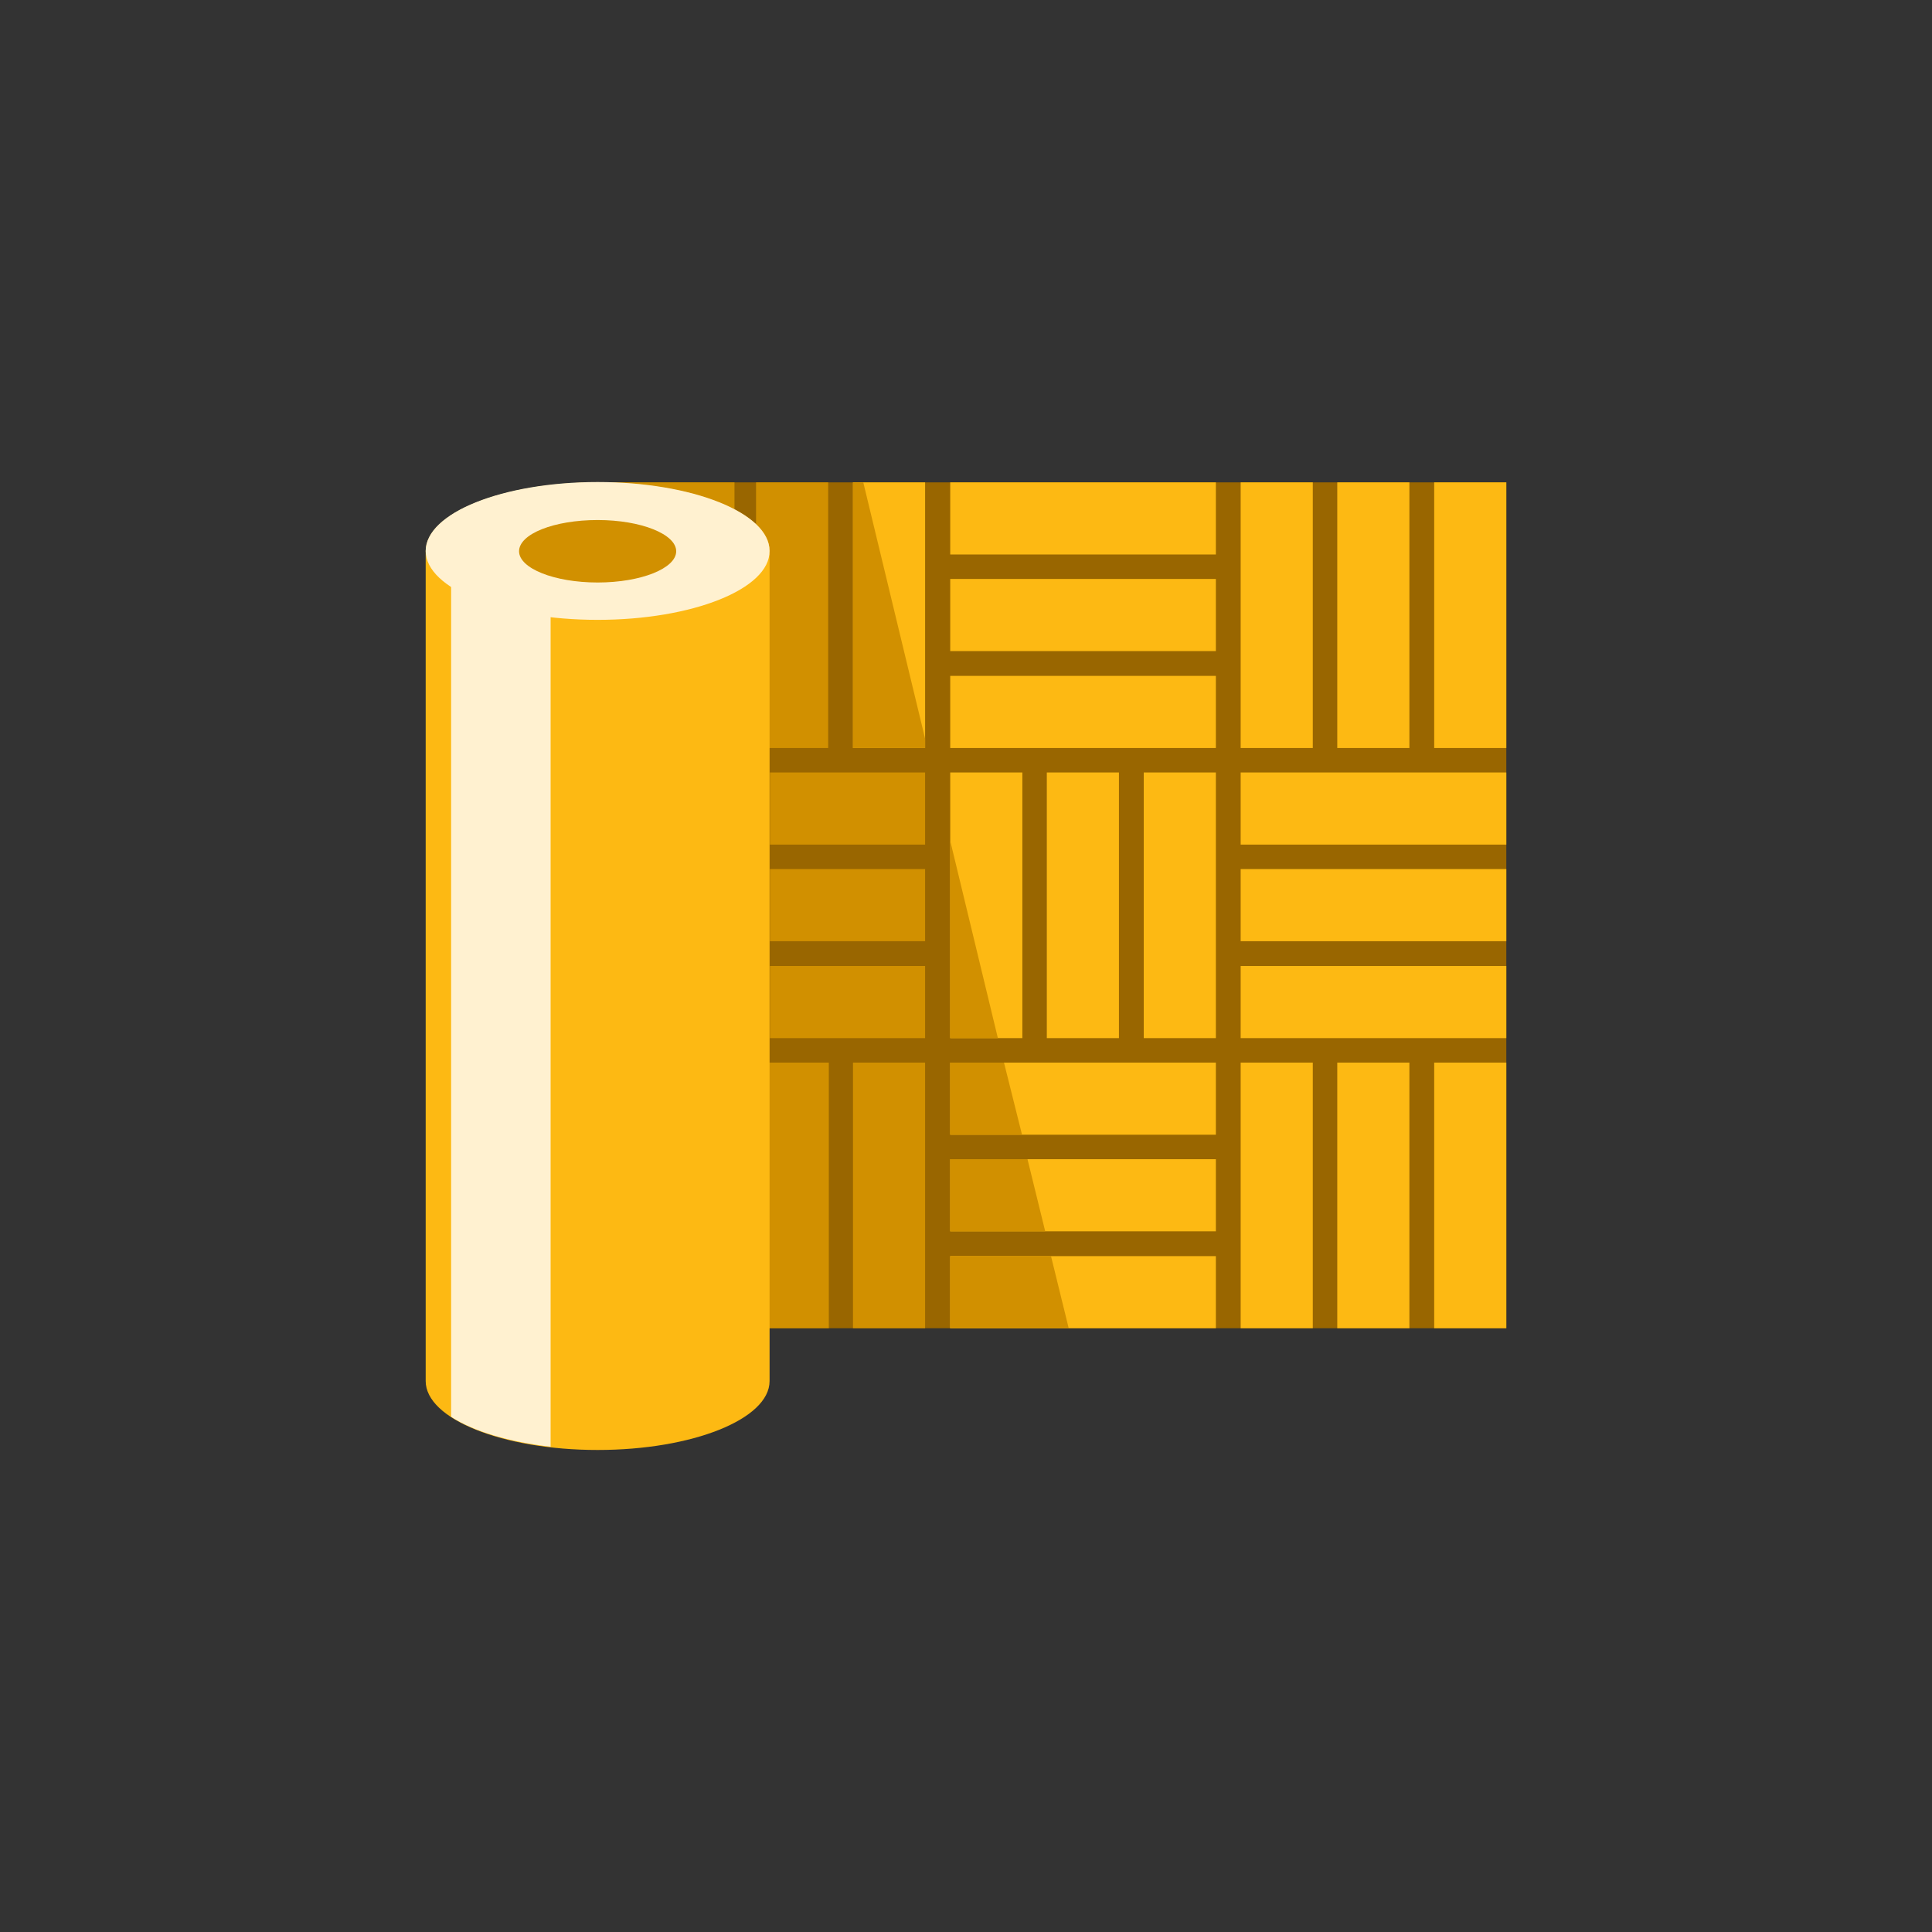
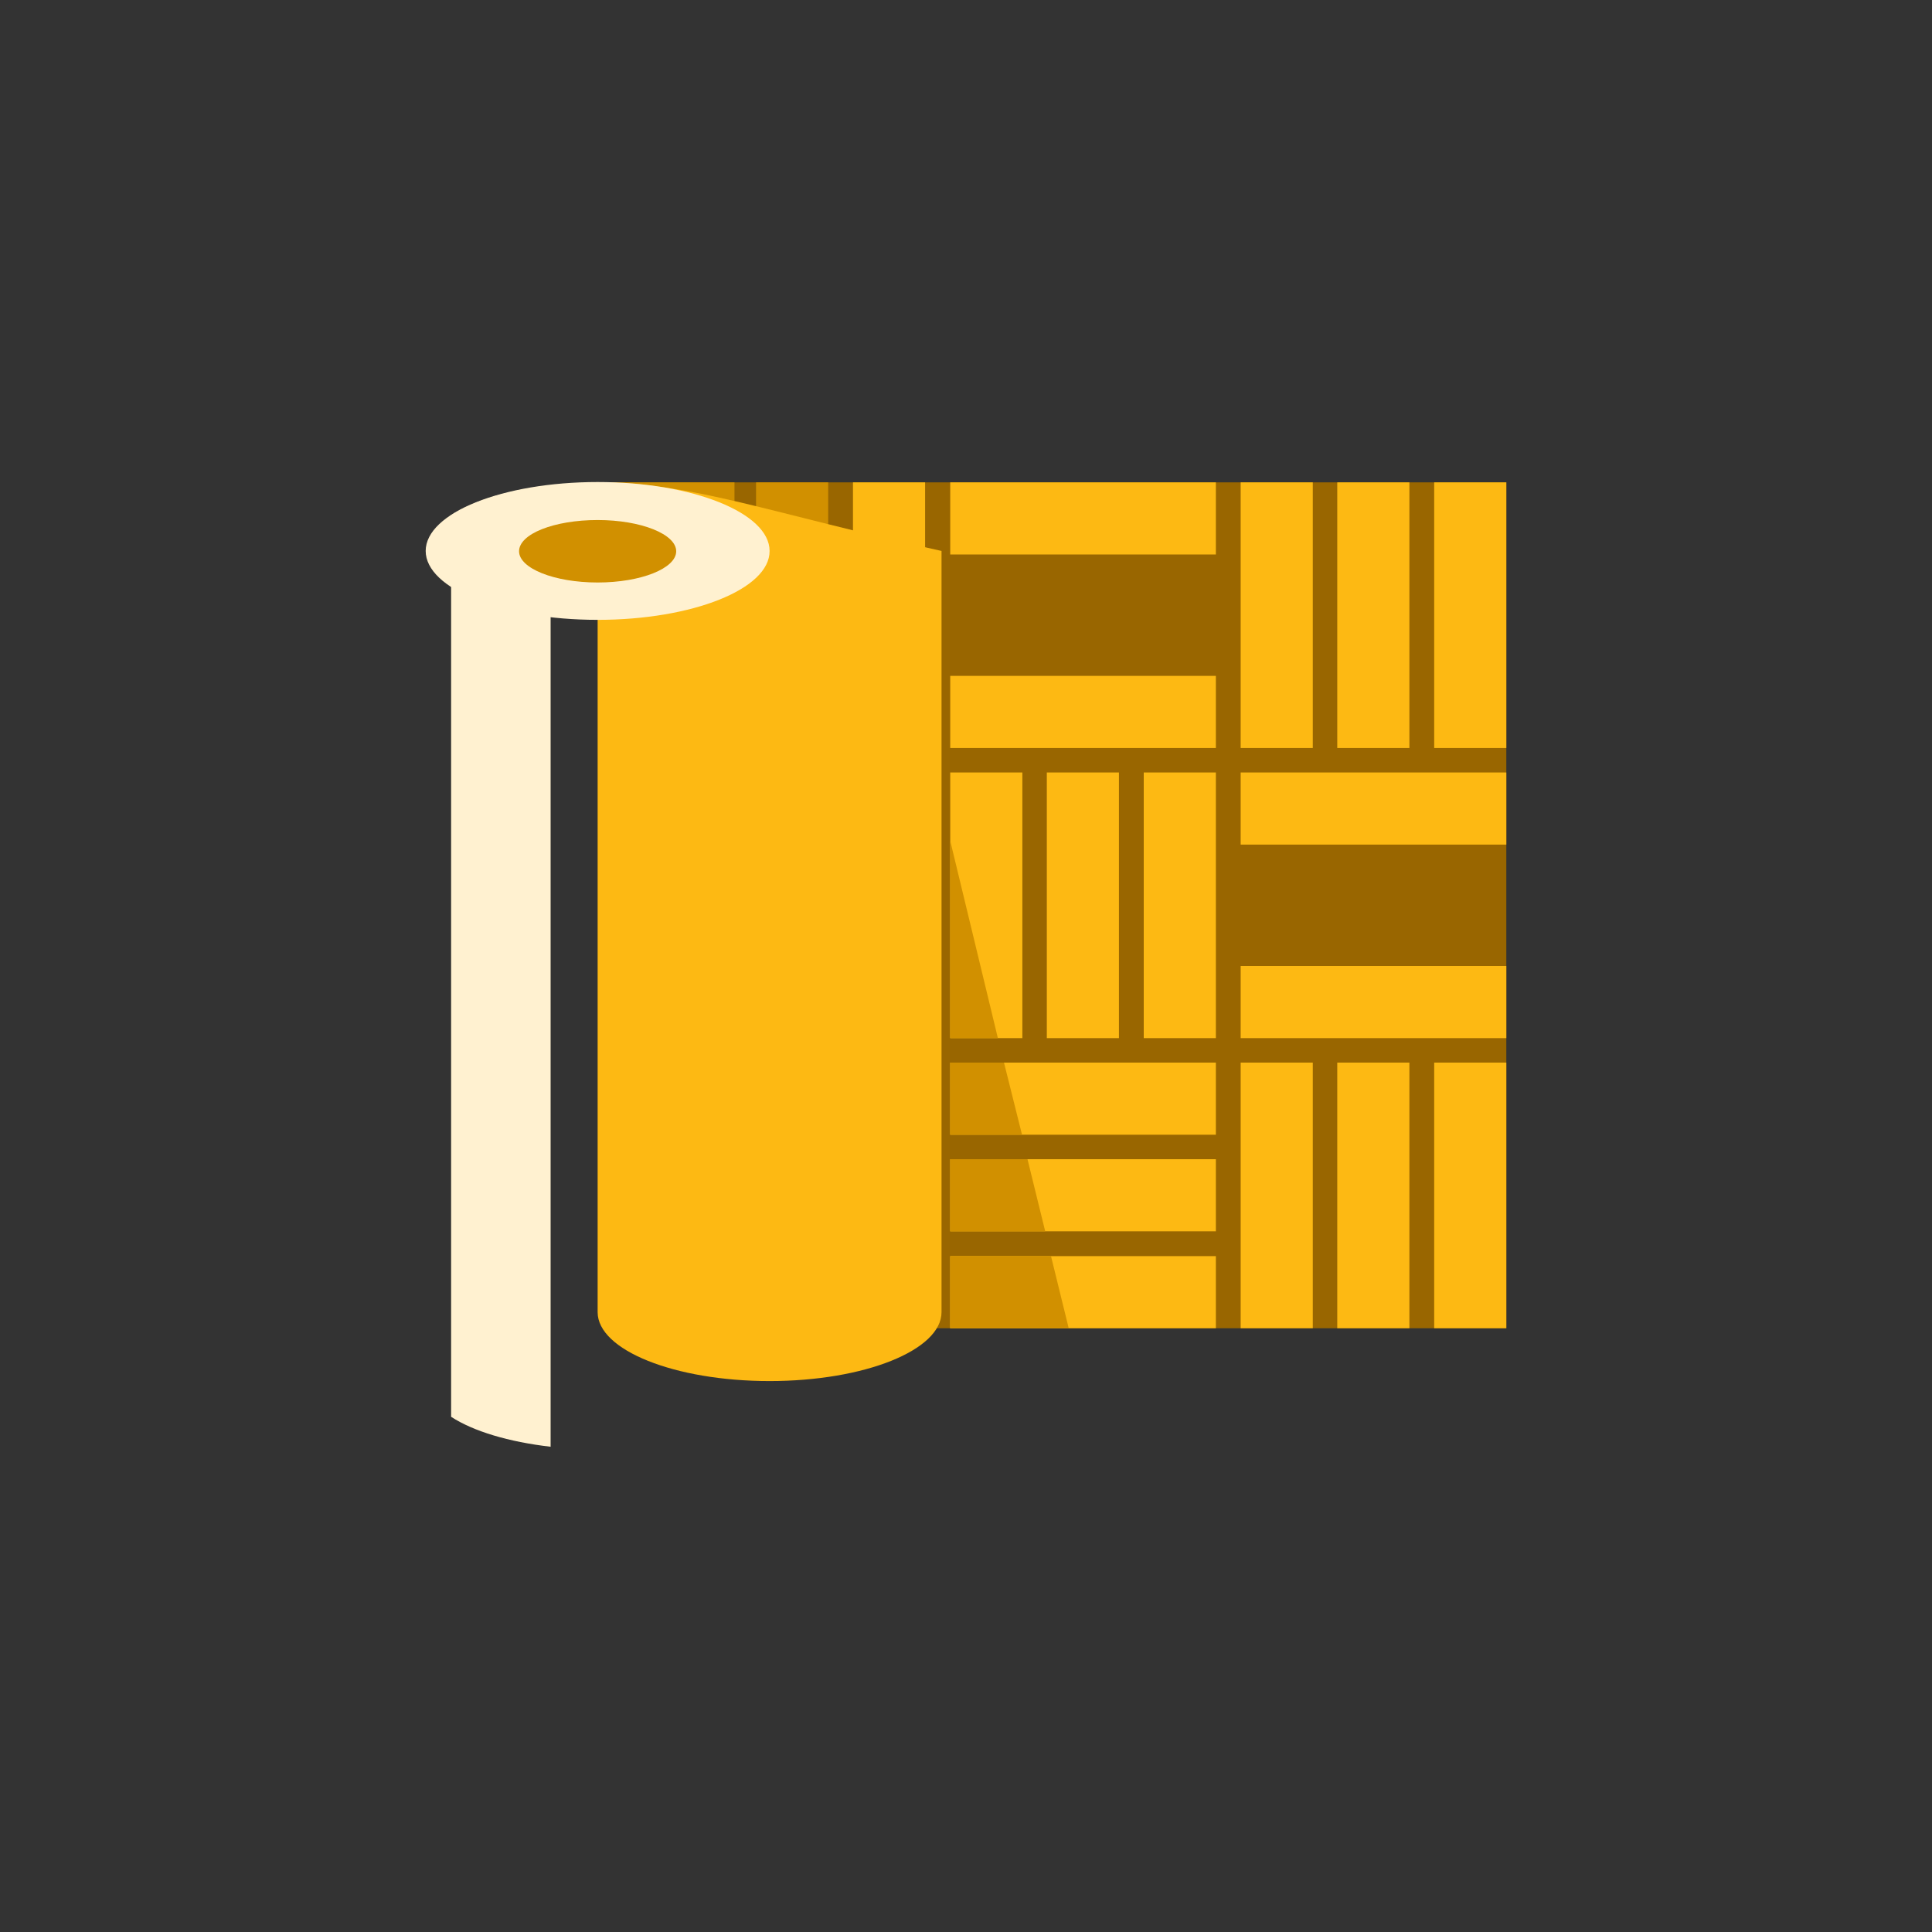
<svg xmlns="http://www.w3.org/2000/svg" version="1.1" id="Layer_1" x="0px" y="0px" viewBox="0 0 60 60" style="enable-background:new 0 0 60 60;" xml:space="preserve">
  <rect x="0" y="0" width="60" height="60" fill="#333333" stroke="none" />
  <style type="text/css">
	.st0{fill:#996600;}
	.st1{fill:#D19000;}
	.st2{fill:#FDB913;}
	.st3{fill-rule:evenodd;clip-rule:evenodd;fill:#FDB913;}
	.st4{fill-rule:evenodd;clip-rule:evenodd;fill:#FFF1D0;}
	.st5{fill-rule:evenodd;clip-rule:evenodd;fill:#D19000;}
</style>
  <g>
    <rect x="19.23" y="14.98" class="st0" width="27.55" height="26.27" />
    <g>
      <rect x="23.5" y="33" class="st1" width="2.24" height="8.25" />
      <rect x="23.48" y="14.98" class="st1" width="2.24" height="8.25" />
      <rect x="44.54" y="14.98" class="st2" width="2.24" height="8.25" />
      <rect x="41.53" y="14.98" class="st2" width="2.24" height="8.25" />
      <rect x="38.53" y="14.98" class="st2" width="2.24" height="8.25" />
      <rect x="38.53" y="30" class="st2" width="8.25" height="2.24" />
-       <rect x="38.53" y="26.99" class="st2" width="8.25" height="2.24" />
      <rect x="38.53" y="23.99" class="st2" width="8.25" height="2.24" />
      <rect x="44.54" y="33" class="st2" width="2.24" height="8.25" />
      <rect x="41.53" y="33" class="st2" width="2.24" height="8.25" />
      <rect x="38.53" y="33" class="st2" width="2.24" height="8.25" />
      <rect x="29.51" y="39.01" class="st2" width="8.25" height="2.24" />
      <polygon class="st1" points="29.51,41.25 33.19,41.25 32.64,39.01 29.51,39.01   " />
      <rect x="29.51" y="36" class="st2" width="8.25" height="2.24" />
      <polygon class="st1" points="29.51,38.24 32.46,38.24 31.91,36 29.51,36   " />
      <rect x="29.51" y="33" class="st2" width="8.25" height="2.24" />
      <polygon class="st1" points="29.51,35.24 31.74,35.24 31.18,33 29.51,33   " />
      <rect x="29.51" y="20.99" class="st2" width="8.25" height="2.24" />
-       <rect x="29.51" y="17.98" class="st2" width="8.25" height="2.24" />
      <rect x="29.51" y="14.98" class="st2" width="8.25" height="2.24" />
      <rect x="18.56" y="14.98" class="st1" width="4.25" height="2.24" />
      <rect x="35.52" y="23.99" class="st2" width="2.24" height="8.25" />
      <rect x="32.51" y="23.99" class="st2" width="2.24" height="8.25" />
      <rect x="29.51" y="23.99" class="st2" width="2.24" height="8.25" />
      <polygon class="st1" points="29.51,26.11 29.51,32.24 30.99,32.24   " />
      <rect x="26.49" y="14.98" class="st2" width="2.24" height="8.25" />
-       <polygon class="st1" points="28.73,22.94 26.81,14.98 26.49,14.98 26.49,23.23 28.73,23.23   " />
      <rect x="26.49" y="33" class="st1" width="2.24" height="8.25" />
    </g>
    <rect x="23.91" y="30" class="st1" width="4.82" height="2.24" />
    <rect x="23.91" y="26.99" class="st1" width="4.82" height="2.24" />
-     <rect x="23.91" y="23.99" class="st1" width="4.82" height="2.24" />
-     <path class="st3" d="M18.56,14.98c-2.95,0-5.34,0.96-5.34,2.14v25.77c0,1.18,2.39,2.14,5.34,2.14s5.34-0.96,5.34-2.14V17.11   C23.91,15.94,21.51,14.98,18.56,14.98z" />
+     <path class="st3" d="M18.56,14.98v25.77c0,1.18,2.39,2.14,5.34,2.14s5.34-0.96,5.34-2.14V17.11   C23.91,15.94,21.51,14.98,18.56,14.98z" />
    <path class="st4" d="M18.56,19.25c-2.95,0-5.34-0.96-5.34-2.14c0-1.18,2.39-2.14,5.34-2.14s5.34,0.96,5.34,2.14   C23.91,18.29,21.51,19.25,18.56,19.25z" />
    <path class="st4" d="M14.01,44c0.69,0.45,1.79,0.78,3.09,0.93V15.07c-1.3,0.15-2.4,0.48-3.09,0.93V44z" />
    <path class="st5" d="M18.56,18.09c-1.35,0-2.44-0.44-2.44-0.97c0-0.54,1.09-0.97,2.44-0.97c1.35,0,2.44,0.44,2.44,0.97   C21,17.65,19.91,18.09,18.56,18.09z" />
  </g>
</svg>